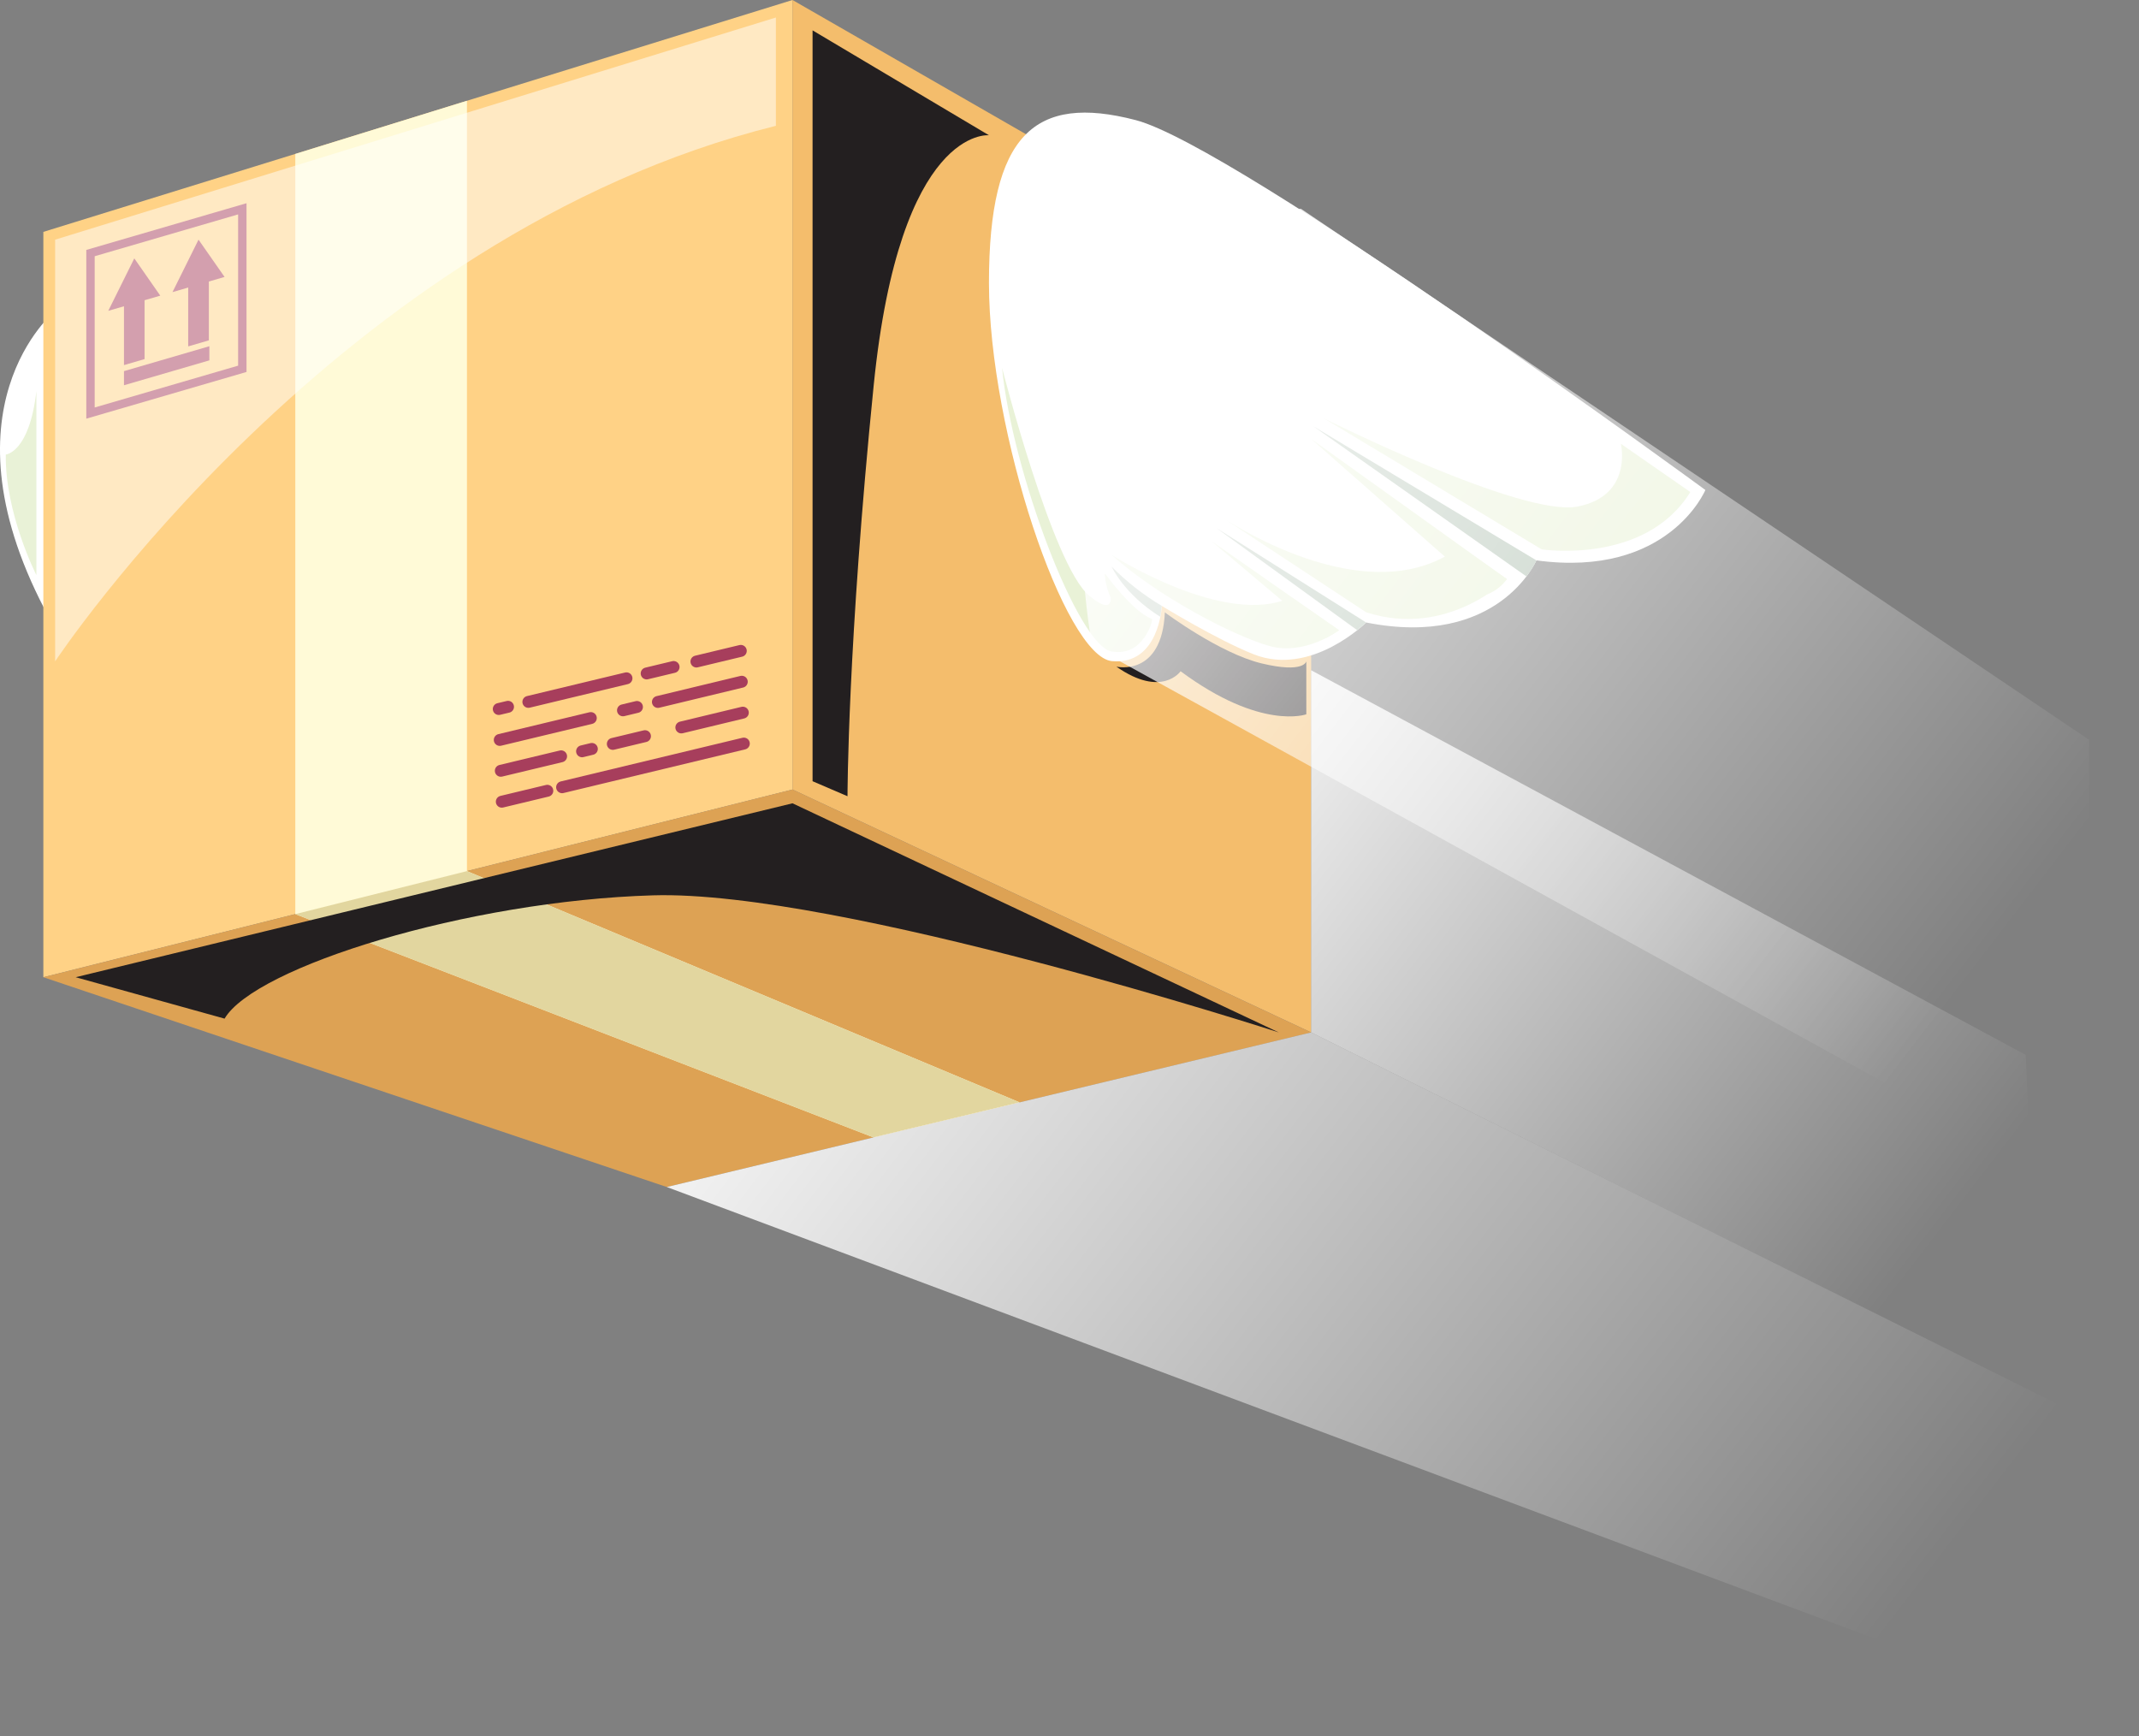
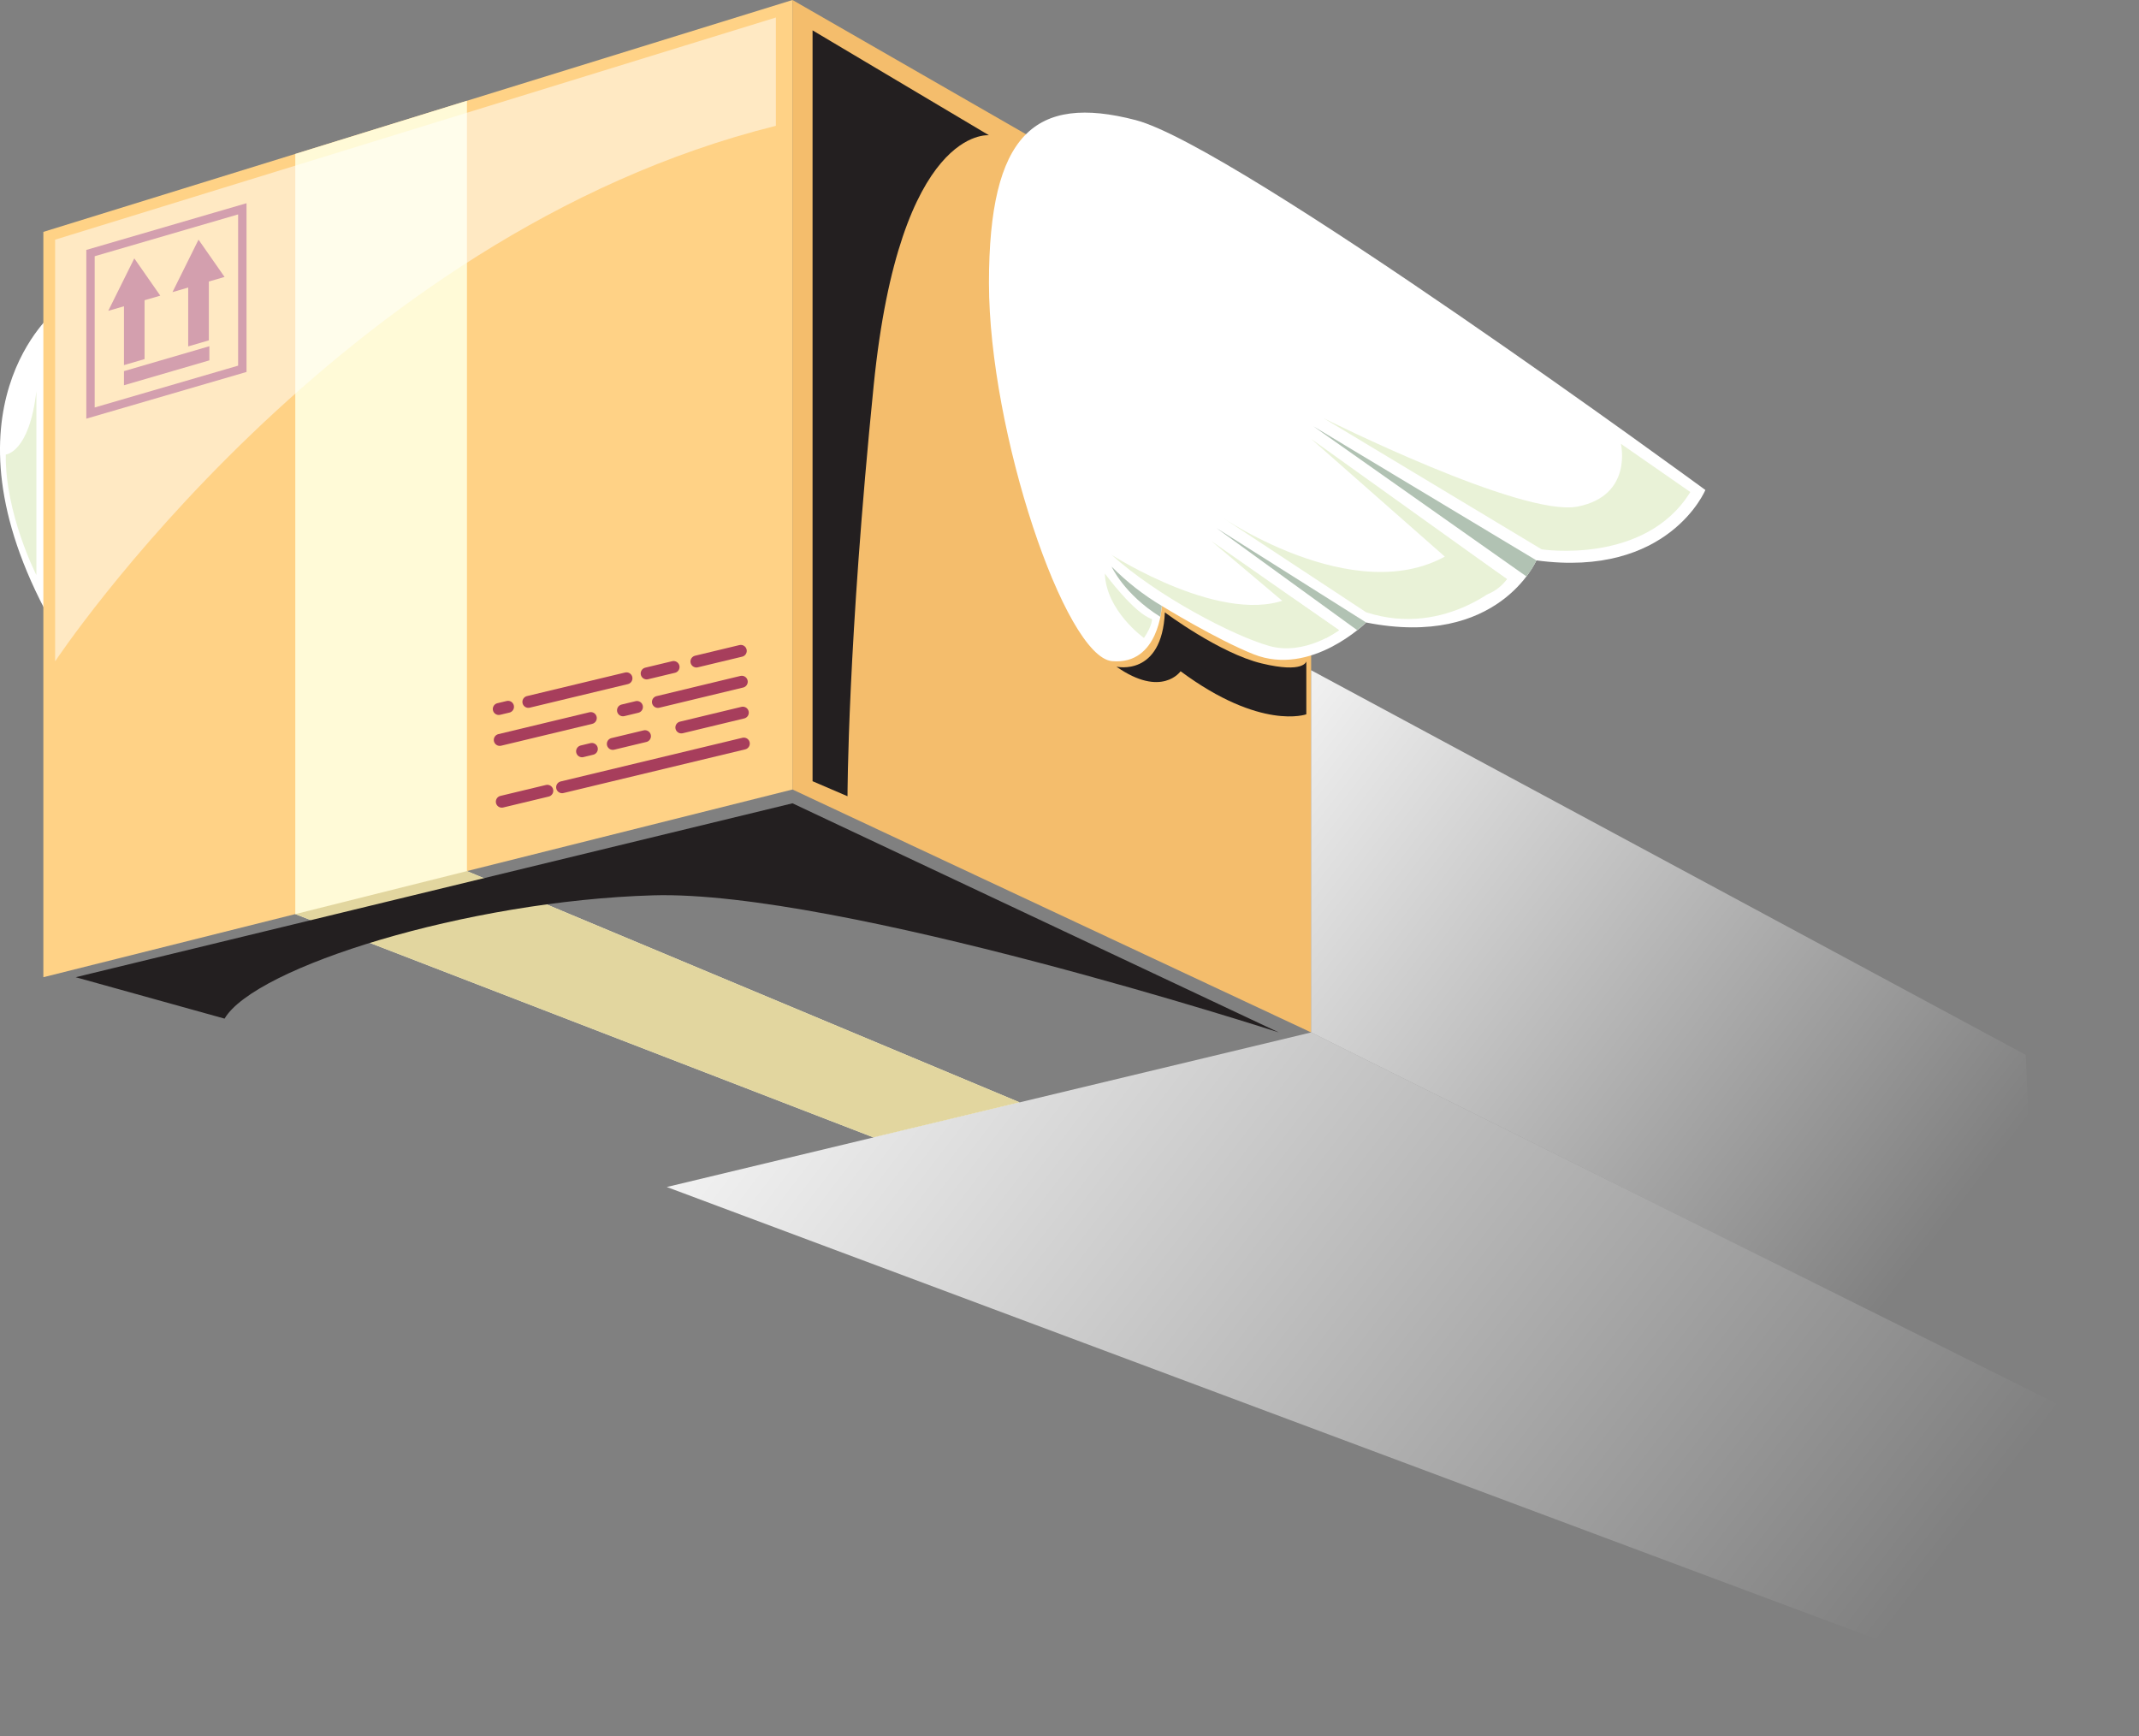
<svg xmlns="http://www.w3.org/2000/svg" width="255" height="207" viewBox="0 0 255 207" fill="none">
  <rect x="0" y="0" width="255" height="207" fill="#808080" stroke="none" />
  <path d="M6.573 37.069C6.573 37.069 -7.791 48.719 5.949 73.802L6.573 37.069Z" fill="white" />
  <path d="M5.168 27.644V116.499L94.478 94.121V0L5.168 27.644Z" fill="#FFD286" />
  <path d="M94.478 0L156.308 35.542V123.081L94.478 94.121V0Z" fill="#F4BD6C" />
-   <path d="M156.308 123.081L79.489 141.51L5.168 116.499L94.478 94.121L156.308 123.081Z" fill="#DDA254" />
  <path d="M138.508 72.236C138.508 72.236 138.196 79.312 132.575 78.818C126.954 78.324 117.898 51.503 117.898 33.732C117.898 15.961 123.363 11.189 135.385 14.316C147.408 17.442 203.305 58.414 203.305 58.414C203.305 58.414 198.933 68.945 183.163 66.806C183.163 66.806 178.635 77.337 162.865 74.211C162.865 74.211 156.314 80.733 149.438 77.995C145.022 76.238 138.508 72.236 138.508 72.236Z" fill="white" />
  <path d="M183.163 66.806L156.57 50.819L181.976 68.722C182.439 68.132 182.838 67.49 183.163 66.806Z" fill="#B1C2B3" />
  <path d="M162.865 74.211L145.022 62.956L161.804 75.132L162.865 74.211Z" fill="#B1C2B3" />
  <path d="M138.508 72.236C136.334 70.943 134.322 69.369 132.519 67.55C132.519 67.55 133.999 70.841 138.333 73.539L138.508 72.236Z" fill="#B1C2B3" />
  <path d="M55.669 12.012V103.849L121.558 131.421L104.14 135.6L35.203 108.976V18.351L55.669 12.012Z" fill="#FFFAD7" />
  <path d="M88.314 77.594L83.024 78.864" stroke="#A73E5C" stroke-width="1.42" stroke-linecap="round" stroke-linejoin="round" />
  <path d="M80.301 79.516L77.091 80.286" stroke="#A73E5C" stroke-width="1.42" stroke-linecap="round" stroke-linejoin="round" />
  <path d="M74.686 80.865L62.988 83.675" stroke="#A73E5C" stroke-width="1.42" stroke-linecap="round" stroke-linejoin="round" />
  <path d="M60.565 84.261L59.46 84.525" stroke="#A73E5C" stroke-width="1.42" stroke-linecap="round" stroke-linejoin="round" />
  <path d="M88.432 81.273L78.433 83.682" stroke="#A73E5C" stroke-width="1.42" stroke-linecap="round" stroke-linejoin="round" />
  <path d="M75.935 84.281L74.268 84.683" stroke="#A73E5C" stroke-width="1.42" stroke-linecap="round" stroke-linejoin="round" />
  <path d="M70.433 85.604L59.578 88.21" stroke="#A73E5C" stroke-width="1.42" stroke-linecap="round" stroke-linejoin="round" />
  <path d="M88.557 84.959L81.225 86.723" stroke="#A73E5C" stroke-width="1.42" stroke-linecap="round" stroke-linejoin="round" />
  <path d="M76.891 87.763L73.056 88.684" stroke="#A73E5C" stroke-width="1.42" stroke-linecap="round" stroke-linejoin="round" />
  <path d="M70.558 89.283L69.39 89.566" stroke="#A73E5C" stroke-width="1.42" stroke-linecap="round" stroke-linejoin="round" />
-   <path d="M66.892 90.165L59.703 91.889" stroke="#A73E5C" stroke-width="1.42" stroke-linecap="round" stroke-linejoin="round" />
  <path d="M88.676 88.645L67.01 93.851" stroke="#A73E5C" stroke-width="1.42" stroke-linecap="round" stroke-linejoin="round" />
  <path d="M65.249 94.272L59.822 95.575" stroke="#A73E5C" stroke-width="1.42" stroke-linecap="round" stroke-linejoin="round" />
  <path d="M23.667 28.572L26.771 33.015L24.898 33.561V40.577L22.437 41.295V34.279L20.563 34.825L23.667 28.572Z" fill="#A73E5C" />
  <path d="M16.01 30.803L19.108 35.246L17.234 35.792V42.809L14.78 43.526V36.51L12.906 37.056L16.01 30.803Z" fill="#A73E5C" />
  <path d="M14.78 45.928L24.96 42.96V41.275L14.78 44.244V45.928Z" fill="#A73E5C" />
  <path d="M10.789 49.245L28.888 43.967V24.893L10.789 30.171V49.245Z" stroke="#A73E5C" stroke-miterlimit="10" />
  <path d="M121.558 131.42L55.669 103.849L35.203 108.976L104.14 135.6L121.558 131.42Z" fill="#E2D69F" />
  <g style="mix-blend-mode:soft-light">
    <path d="M9.022 116.499L94.478 95.766L152.454 123.081C152.454 123.081 100.036 106.08 77.846 106.738C55.656 107.397 30.381 115.295 26.771 121.436L9.022 116.499Z" fill="#231F20" />
  </g>
  <g style="mix-blend-mode:soft-light">
    <path d="M133.093 79.476C133.093 79.476 138.508 80.74 138.87 73.006C138.87 73.006 145.378 77.883 150.425 79.094C155.471 80.305 155.733 78.844 155.733 78.844V85.156C155.733 85.156 150.325 87.131 140.744 80.022C140.744 80.022 138.508 83.261 133.093 79.476Z" fill="#231F20" />
  </g>
  <g style="mix-blend-mode:soft-light">
    <path d="M134.942 79.91C134.942 79.91 139.314 80.49 139.476 74.474C139.476 74.474 147.82 81.49 155.09 80.22V82.227C152.452 82.611 149.767 82.355 147.237 81.479C144.708 80.603 142.401 79.13 140.494 77.172C140.494 77.172 139.757 81.799 134.942 79.91Z" fill="#231F20" />
  </g>
  <g style="mix-blend-mode:soft-light" opacity="0.5">
    <path d="M92.498 2.087L6.573 28.572V78.844C6.573 78.844 40.249 27.973 92.498 15V2.087Z" fill="white" />
  </g>
  <g style="mix-blend-mode:soft-light">
    <path d="M96.87 93.133V3.62L117.898 16.125C117.898 16.125 107.281 14.96 104.158 45.928C101.036 76.896 101.036 94.924 101.036 94.924L96.87 93.133Z" fill="#231F20" />
  </g>
  <path d="M157.794 49.858L183.788 65.49C183.788 65.49 196.122 67.385 201.512 58.658L193.231 52.905C193.231 52.905 194.717 59.072 188.085 60.389C181.452 61.705 157.794 49.858 157.794 49.858Z" fill="#E9F2D7" />
  <path d="M179.653 69.044C179.653 69.044 172.546 76.132 162.865 72.993L145.484 61.54C145.484 61.54 163.034 73.671 174.07 65.16L179.653 69.044Z" fill="#E9F2D7" />
  <path d="M159.636 75.132C159.636 75.132 155.577 78.213 151.311 77.008C147.046 75.804 137.971 71.084 132.519 66.148C132.519 66.148 146.165 74.922 153.941 71.196L159.636 75.132Z" fill="#E9F2D7" />
-   <path d="M131.713 68.372C131.713 68.372 134.805 72.815 137.334 73.802C137.334 73.802 136.516 78.324 132.519 77.666C128.522 77.008 120.653 56.196 119.46 43.848C119.46 43.848 125.468 67.385 129.84 71.005C134.211 74.625 131.713 68.372 131.713 68.372Z" fill="#E9F2D7" />
  <g style="mix-blend-mode:multiply">
    <path d="M179.653 69.044L156.308 52.326L177.336 70.841C178.251 70.479 179.053 69.857 179.653 69.044Z" fill="#E9F2D7" />
  </g>
  <g style="mix-blend-mode:multiply">
    <path d="M144.416 64.502L159.636 75.132L158.113 76.054L144.416 64.502Z" fill="#E9F2D7" />
  </g>
  <g style="mix-blend-mode:multiply">
    <path d="M131.713 68.373C131.713 68.373 135.198 73.131 137.334 73.803C137.334 73.803 137.409 74.52 136.378 76.054C136.378 76.054 131.875 72.855 131.713 68.373Z" fill="#E9F2D7" />
  </g>
  <path d="M4.338 46.619V68.563C4.338 68.563 0.59 61.198 0.69 54.188C0.69 54.188 3.501 53.971 4.338 46.619Z" fill="#E9F2D7" />
  <g style="mix-blend-mode:multiply">
-     <path d="M3.682 55.781V65.325C2.864 63.252 2.188 61.121 1.658 58.947C1.658 58.947 3.032 58.17 3.682 55.781Z" fill="#E9F2D7" />
-   </g>
-   <path style="mix-blend-mode:overlay" d="M155.096 24.893L249.052 88.197V142.524L130.208 77.021C130.208 77.021 120.471 27.084 155.096 24.893Z" fill="url(#paint0_linear_1_1057)" />
+     </g>
  <path style="mix-blend-mode:overlay" d="M79.489 141.51L156.308 123.081L249.052 169.266L254.673 207L79.489 141.51Z" fill="url(#paint1_linear_1_1057)" />
  <path style="mix-blend-mode:overlay" d="M156.308 79.904V123.081L243.213 166.357L241.502 125.76L156.308 79.904Z" fill="url(#paint2_linear_1_1057)" />
  <defs>
    <linearGradient id="paint0_linear_1_1057" x1="123.176" y1="25.992" x2="237.525" y2="113.749" gradientUnits="userSpaceOnUse">
      <stop stop-color="white" />
      <stop offset="1" stop-color="white" stop-opacity="0" />
    </linearGradient>
    <linearGradient id="paint1_linear_1_1057" x1="92.979" y1="94.614" x2="224.649" y2="195.673" gradientUnits="userSpaceOnUse">
      <stop stop-color="white" />
      <stop offset="1" stop-color="white" stop-opacity="0" />
    </linearGradient>
    <linearGradient id="paint2_linear_1_1057" x1="143.255" y1="76.981" x2="232.756" y2="145.676" gradientUnits="userSpaceOnUse">
      <stop stop-color="white" />
      <stop offset="1" stop-color="white" stop-opacity="0" />
    </linearGradient>
  </defs>
</svg>